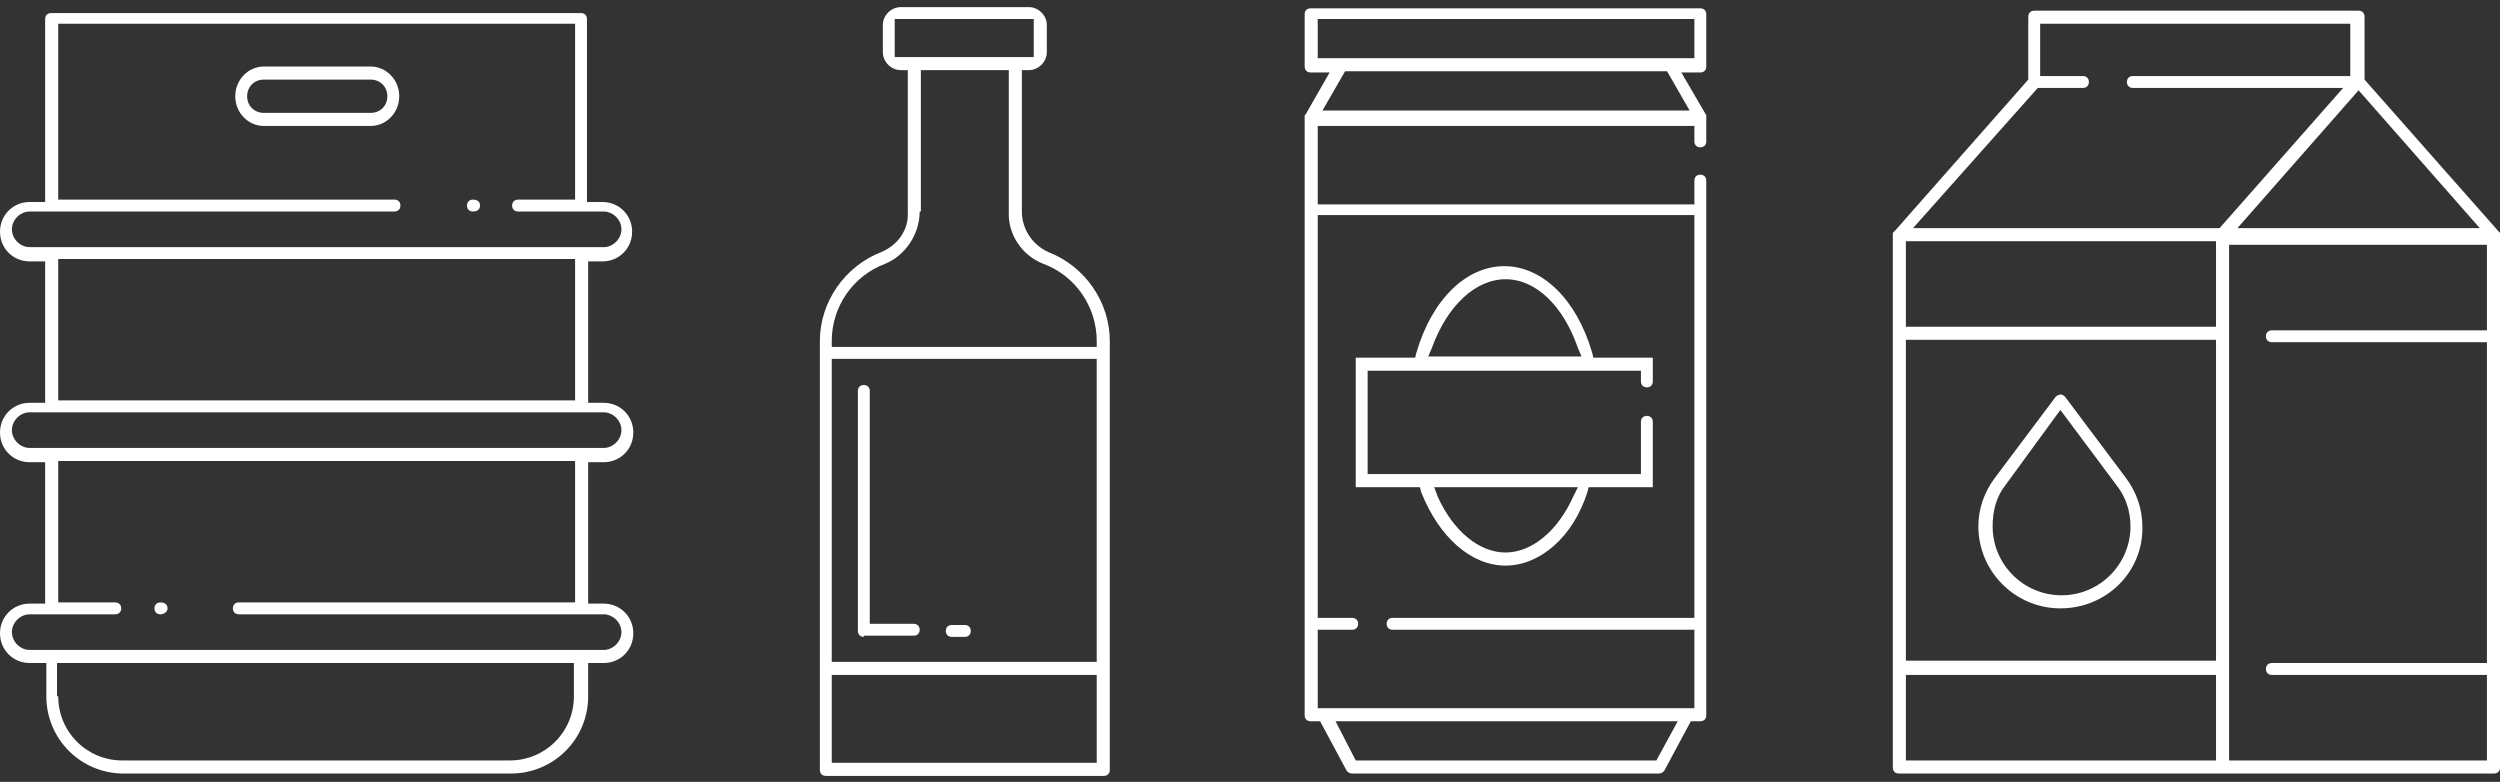
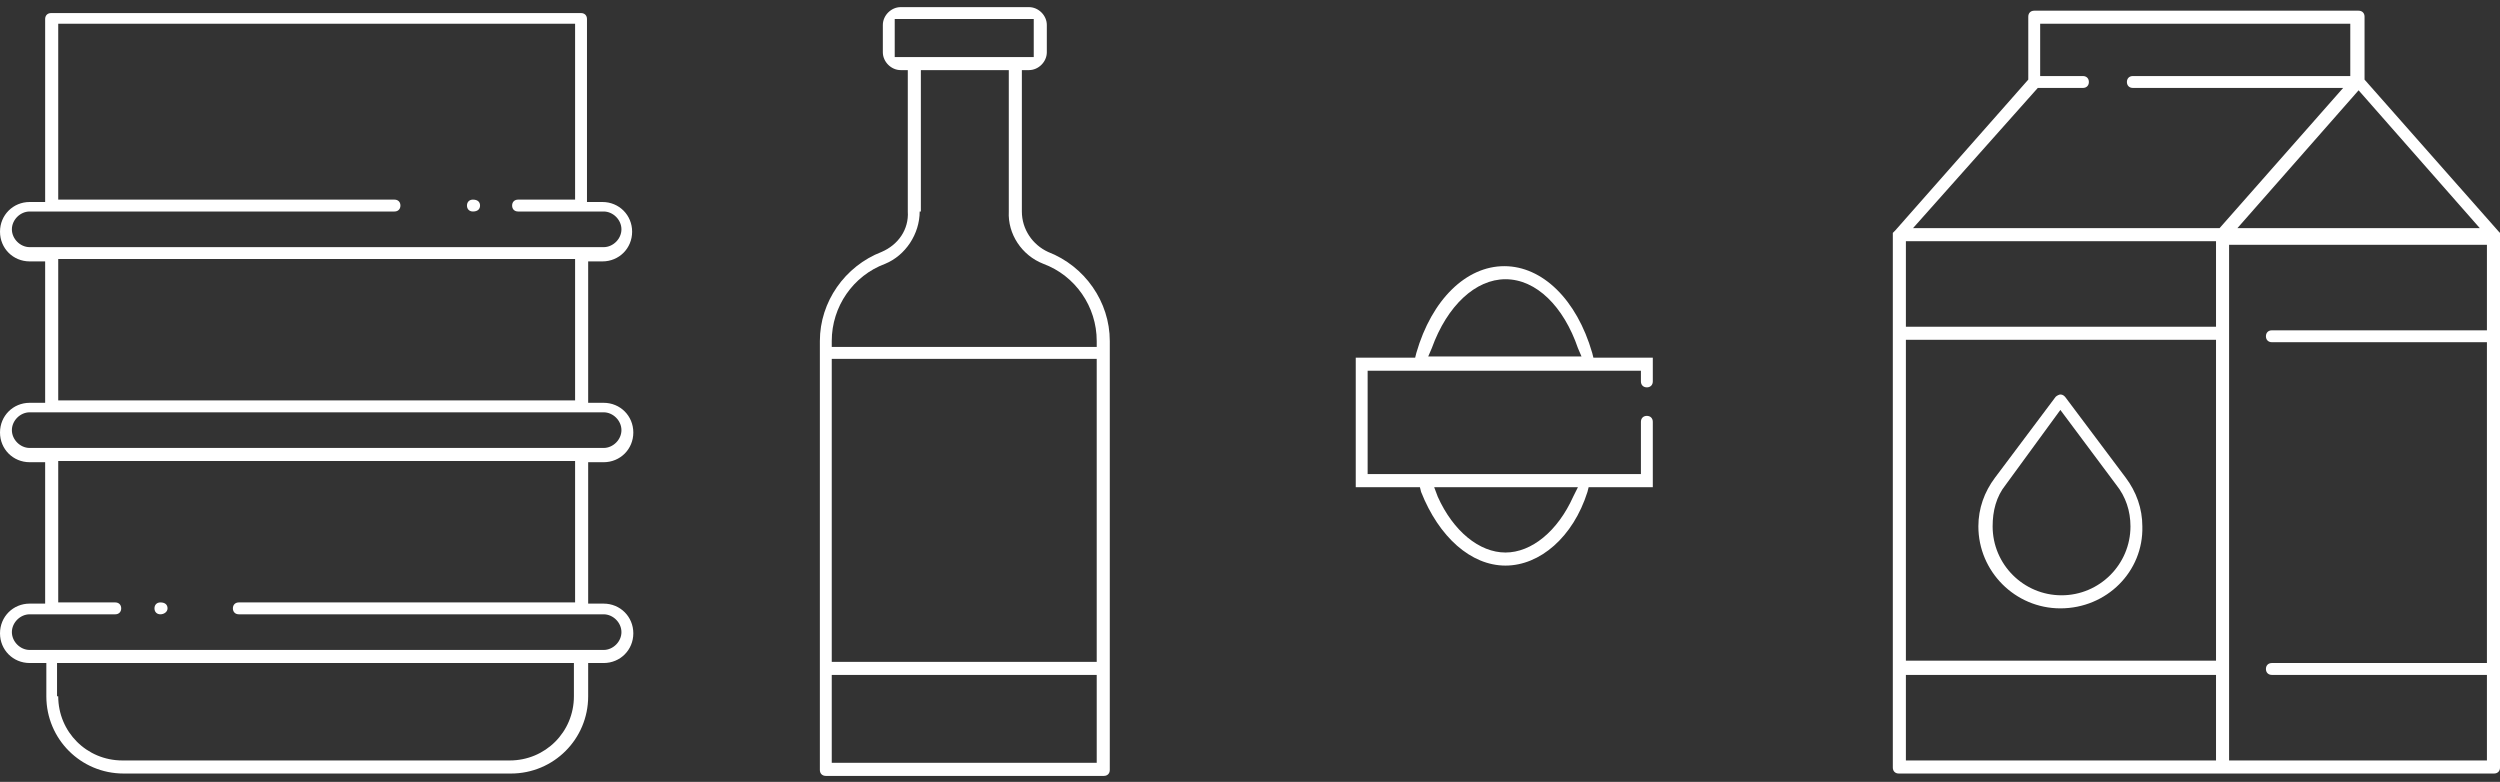
<svg xmlns="http://www.w3.org/2000/svg" version="1.1" id="France" x="0px" y="0px" viewBox="0 0 210.4 65.8" style="enable-background:new 0 0 210.4 65.8;" xml:space="preserve">
  <rect x="0" y="0" width="210.4" height="65.8" fill="#333333" stroke="none" />
  <style type="text/css">
	.st0{fill:#FFFFFF;}
</style>
  <g>
    <path class="st0" d="M69.5,65.3c-0.3,0-0.5-0.2-0.5-0.5V28.7c0-3.3,2.1-6.3,5.2-7.5c1.4-0.6,2.3-1.9,2.2-3.4V5.9h-0.6   c-0.8,0-1.5-0.7-1.5-1.5V2.1c0-0.8,0.7-1.5,1.5-1.5h10.8c0.8,0,1.5,0.7,1.5,1.5v2.3c0,0.8-0.7,1.5-1.5,1.5H86v11.9   c0,1.5,0.9,2.8,2.2,3.4c3.1,1.2,5.2,4.2,5.2,7.5v36.1c0,0.3-0.2,0.5-0.5,0.5H69.5z M70,64.2h22.3v-7.4H70V64.2z M70,55.7h22.3V30.2   H70V55.7z M77.4,17.8c0,1.9-1.2,3.7-2.9,4.4c-2.7,1-4.5,3.6-4.5,6.5v0.5h22.3v-0.5c0-2.9-1.8-5.5-4.5-6.5c-1.8-0.7-3-2.5-2.9-4.4   V5.9h-7.4v11.9H77.4z M75.3,4.8H87V1.6H75.3V4.8z" />
-     <path class="st0" d="M72.7,53.6c-0.3,0-0.5-0.2-0.5-0.5V32.9c0-0.3,0.2-0.5,0.5-0.5s0.5,0.2,0.5,0.5v19.6h3.7   c0.3,0,0.5,0.2,0.5,0.5s-0.2,0.5-0.5,0.5h-4.2V53.6z" />
-     <path class="st0" d="M80.1,53.6c-0.3,0-0.5-0.2-0.5-0.5s0.2-0.5,0.5-0.5h1.1c0.3,0,0.5,0.2,0.5,0.5s-0.2,0.5-0.5,0.5H80.1z" />
  </g>
  <g>
    <g>
      <g>
-         <path class="st0" d="M22.2,10.6c-1.3,0-2.4-1.1-2.4-2.5s1.1-2.5,2.4-2.5h9c1.3,0,2.4,1.1,2.4,2.5s-1.1,2.5-2.4,2.5H22.2z      M22.2,6.7c-0.8,0-1.4,0.6-1.4,1.4s0.6,1.4,1.4,1.4h9c0.8,0,1.4-0.6,1.4-1.4S32,6.7,31.2,6.7H22.2z" />
-       </g>
+         </g>
    </g>
    <g>
      <g>
        <path class="st0" d="M10.4,65.1c-3.6,0-6.5-2.9-6.5-6.5v-2.8H2.5c-1.4,0-2.5-1.1-2.5-2.5s1.1-2.5,2.5-2.5h1.3V38.9H2.5     c-1.4,0-2.5-1.1-2.5-2.5s1.1-2.5,2.5-2.5h1.3V22H2.5C1.1,22,0,20.9,0,19.5S1.1,17,2.5,17h1.3V1.6c0-0.3,0.2-0.5,0.5-0.5h44.6     c0.3,0,0.5,0.2,0.5,0.5V17h1.3c1.4,0,2.5,1.1,2.5,2.5S52.1,22,50.7,22h-1.2v11.9h1.3c1.4,0,2.5,1.1,2.5,2.5s-1.1,2.5-2.5,2.5     h-1.3v11.9h1.3c1.4,0,2.5,1.1,2.5,2.5s-1.1,2.5-2.5,2.5h-1.3v2.8c0,3.6-2.9,6.5-6.5,6.5H10.4z M4.9,58.6c0,3,2.4,5.4,5.4,5.4     h32.6c3,0,5.4-2.4,5.4-5.4v-2.8H4.8v2.8H4.9z M2.5,51.7c-0.8,0-1.5,0.7-1.5,1.5s0.7,1.5,1.5,1.5h48.3c0.8,0,1.5-0.7,1.5-1.5     s-0.7-1.5-1.5-1.5H20.1c-0.3,0-0.5-0.2-0.5-0.5s0.2-0.5,0.5-0.5h28.3V38.8H4.9v11.9h4.8c0.3,0,0.5,0.2,0.5,0.5s-0.2,0.5-0.5,0.5     H2.5z M2.5,34.7c-0.8,0-1.5,0.7-1.5,1.5s0.7,1.5,1.5,1.5h48.3c0.8,0,1.5-0.7,1.5-1.5s-0.7-1.5-1.5-1.5H2.5z M4.9,33.7h43.5V21.8     H4.9V33.7z M2.5,17.8c-0.8,0-1.5,0.7-1.5,1.5s0.7,1.5,1.5,1.5h48.3c0.8,0,1.5-0.7,1.5-1.5s-0.7-1.5-1.5-1.5h-7.2     c-0.3,0-0.5-0.2-0.5-0.5s0.2-0.5,0.5-0.5h4.8V2H4.9v14.8h28.3c0.3,0,0.5,0.2,0.5,0.5s-0.2,0.5-0.5,0.5H2.5z" />
      </g>
    </g>
    <g>
      <g>
        <path class="st0" d="M39.8,17.8c-0.3,0-0.5-0.2-0.5-0.5s0.2-0.5,0.5-0.5c0.4,0,0.6,0.2,0.6,0.5S40.2,17.8,39.8,17.8L39.8,17.8z" />
      </g>
    </g>
    <g>
      <g>
        <path class="st0" d="M13.5,51.7c-0.3,0-0.5-0.2-0.5-0.5s0.2-0.5,0.5-0.5c0.4,0,0.6,0.2,0.6,0.5S13.8,51.7,13.5,51.7L13.5,51.7z" />
      </g>
    </g>
  </g>
  <g>
    <path class="st0" d="M159.8,65.1c-0.3,0-0.5-0.2-0.5-0.5V19.8v-0.1v-0.1l0.1-0.1l0.1-0.1l11.2-12.7V1.4c0-0.3,0.2-0.5,0.5-0.5h27.3   c0.3,0,0.5,0.2,0.5,0.5v5.3l11.3,12.8l0.1,0.1v0.1v0.1v44.8c0,0.3-0.2,0.5-0.5,0.5H159.8z M187.6,64h21.7v-7.2h-18.1   c-0.3,0-0.5-0.2-0.5-0.5s0.2-0.5,0.5-0.5h18.1v-27h-18.1c-0.3,0-0.5-0.2-0.5-0.5s0.2-0.5,0.5-0.5h18.1v-7.2h-21.7V64z M160.4,64   h26.1v-7.2h-26.1V64z M160.4,55.6h26.1v-27h-26.1V55.6z M160.4,27.5h26.1v-7.2h-26.1V27.5z M188.3,19.2h20.4L198.5,7.6L188.3,19.2z    M161,19.2h25.8l10.4-11.8h-17.7c-0.3,0-0.5-0.2-0.5-0.5s0.2-0.5,0.5-0.5h18.3V2h-26.1v4.4h3.6c0.3,0,0.5,0.2,0.5,0.5   s-0.2,0.5-0.5,0.5h-3.8L161,19.2z" />
    <path class="st0" d="M173.4,51.2c-3.8,0-6.9-3.1-6.9-6.9c0-1.5,0.5-2.9,1.4-4.1l5.1-6.8c0.1-0.1,0.3-0.2,0.4-0.2   c0.2,0,0.3,0.1,0.4,0.2l5.1,6.8c0.9,1.2,1.4,2.6,1.4,4.1C180.4,48.1,177.3,51.2,173.4,51.2z M168.8,40.8c-0.8,1-1.1,2.2-1.1,3.5   c0,3.2,2.6,5.8,5.8,5.8s5.8-2.6,5.8-5.8c0-1.3-0.4-2.5-1.2-3.5l-4.7-6.3L168.8,40.8z" />
  </g>
  <g>
-     <path class="st0" d="M113.8,65.1c-0.2,0-0.4-0.1-0.5-0.3l-2.2-4.1h-0.8c-0.3,0-0.5-0.2-0.5-0.5V9.9c0-0.1,0-0.1,0-0.2l0.1-0.1   l2-3.5h-1.6c-0.3,0-0.5-0.2-0.5-0.5V1.2c0-0.3,0.2-0.5,0.5-0.5h32.8c0.3,0,0.5,0.2,0.5,0.5v4.4c0,0.3-0.2,0.5-0.5,0.5h-1.6l2.1,3.6   v0.1c0,0.1,0,0.1,0,0.2v1.9c0,0.3-0.2,0.5-0.5,0.5s-0.5-0.2-0.5-0.5v-1.3h-31.7v6.6h31.7v-2c0-0.3,0.2-0.5,0.5-0.5s0.5,0.2,0.5,0.5   v45c0,0.3-0.2,0.5-0.5,0.5h-0.8l-2.2,4.1c-0.1,0.2-0.3,0.3-0.5,0.3L113.8,65.1L113.8,65.1z M114.1,64h25.3l1.8-3.3h-28.8L114.1,64z    M110.9,59.6h31.7V53h-25.4c-0.3,0-0.5-0.2-0.5-0.5s0.2-0.5,0.5-0.5h25.4V18.1h-31.7V52h2.9c0.3,0,0.5,0.2,0.5,0.5   s-0.2,0.5-0.5,0.5h-2.9L110.9,59.6L110.9,59.6z M111.3,9.3h30.9L140.3,6h-27.1L111.3,9.3z M110.9,4.9h31.7V1.6h-31.7L110.9,4.9   L110.9,4.9z" />
    <path class="st0" d="M126.7,47.6c-2.9,0-5.6-2.4-7.1-6.2l-0.1-0.4h-5.4V30.1h5l0.1-0.4c1.3-4.5,4.2-7.3,7.4-7.3s6.1,2.8,7.4,7.3   l0.1,0.4h5v2c0,0.3-0.2,0.5-0.5,0.5s-0.5-0.2-0.5-0.5v-0.9h-23v8.7h23v-4.4c0-0.3,0.2-0.5,0.5-0.5s0.5,0.2,0.5,0.5V41h-5.4   l-0.1,0.4C132.4,45.2,129.6,47.6,126.7,47.6z M121,41.8c1.3,2.9,3.5,4.7,5.7,4.7s4.4-1.8,5.7-4.7l0.4-0.8h-12.1L121,41.8z    M126.7,23.5c-2.5,0-4.9,2.2-6.2,5.8l-0.3,0.7h12.9l-0.3-0.7C131.6,25.8,129.3,23.5,126.7,23.5z" />
  </g>
</svg>